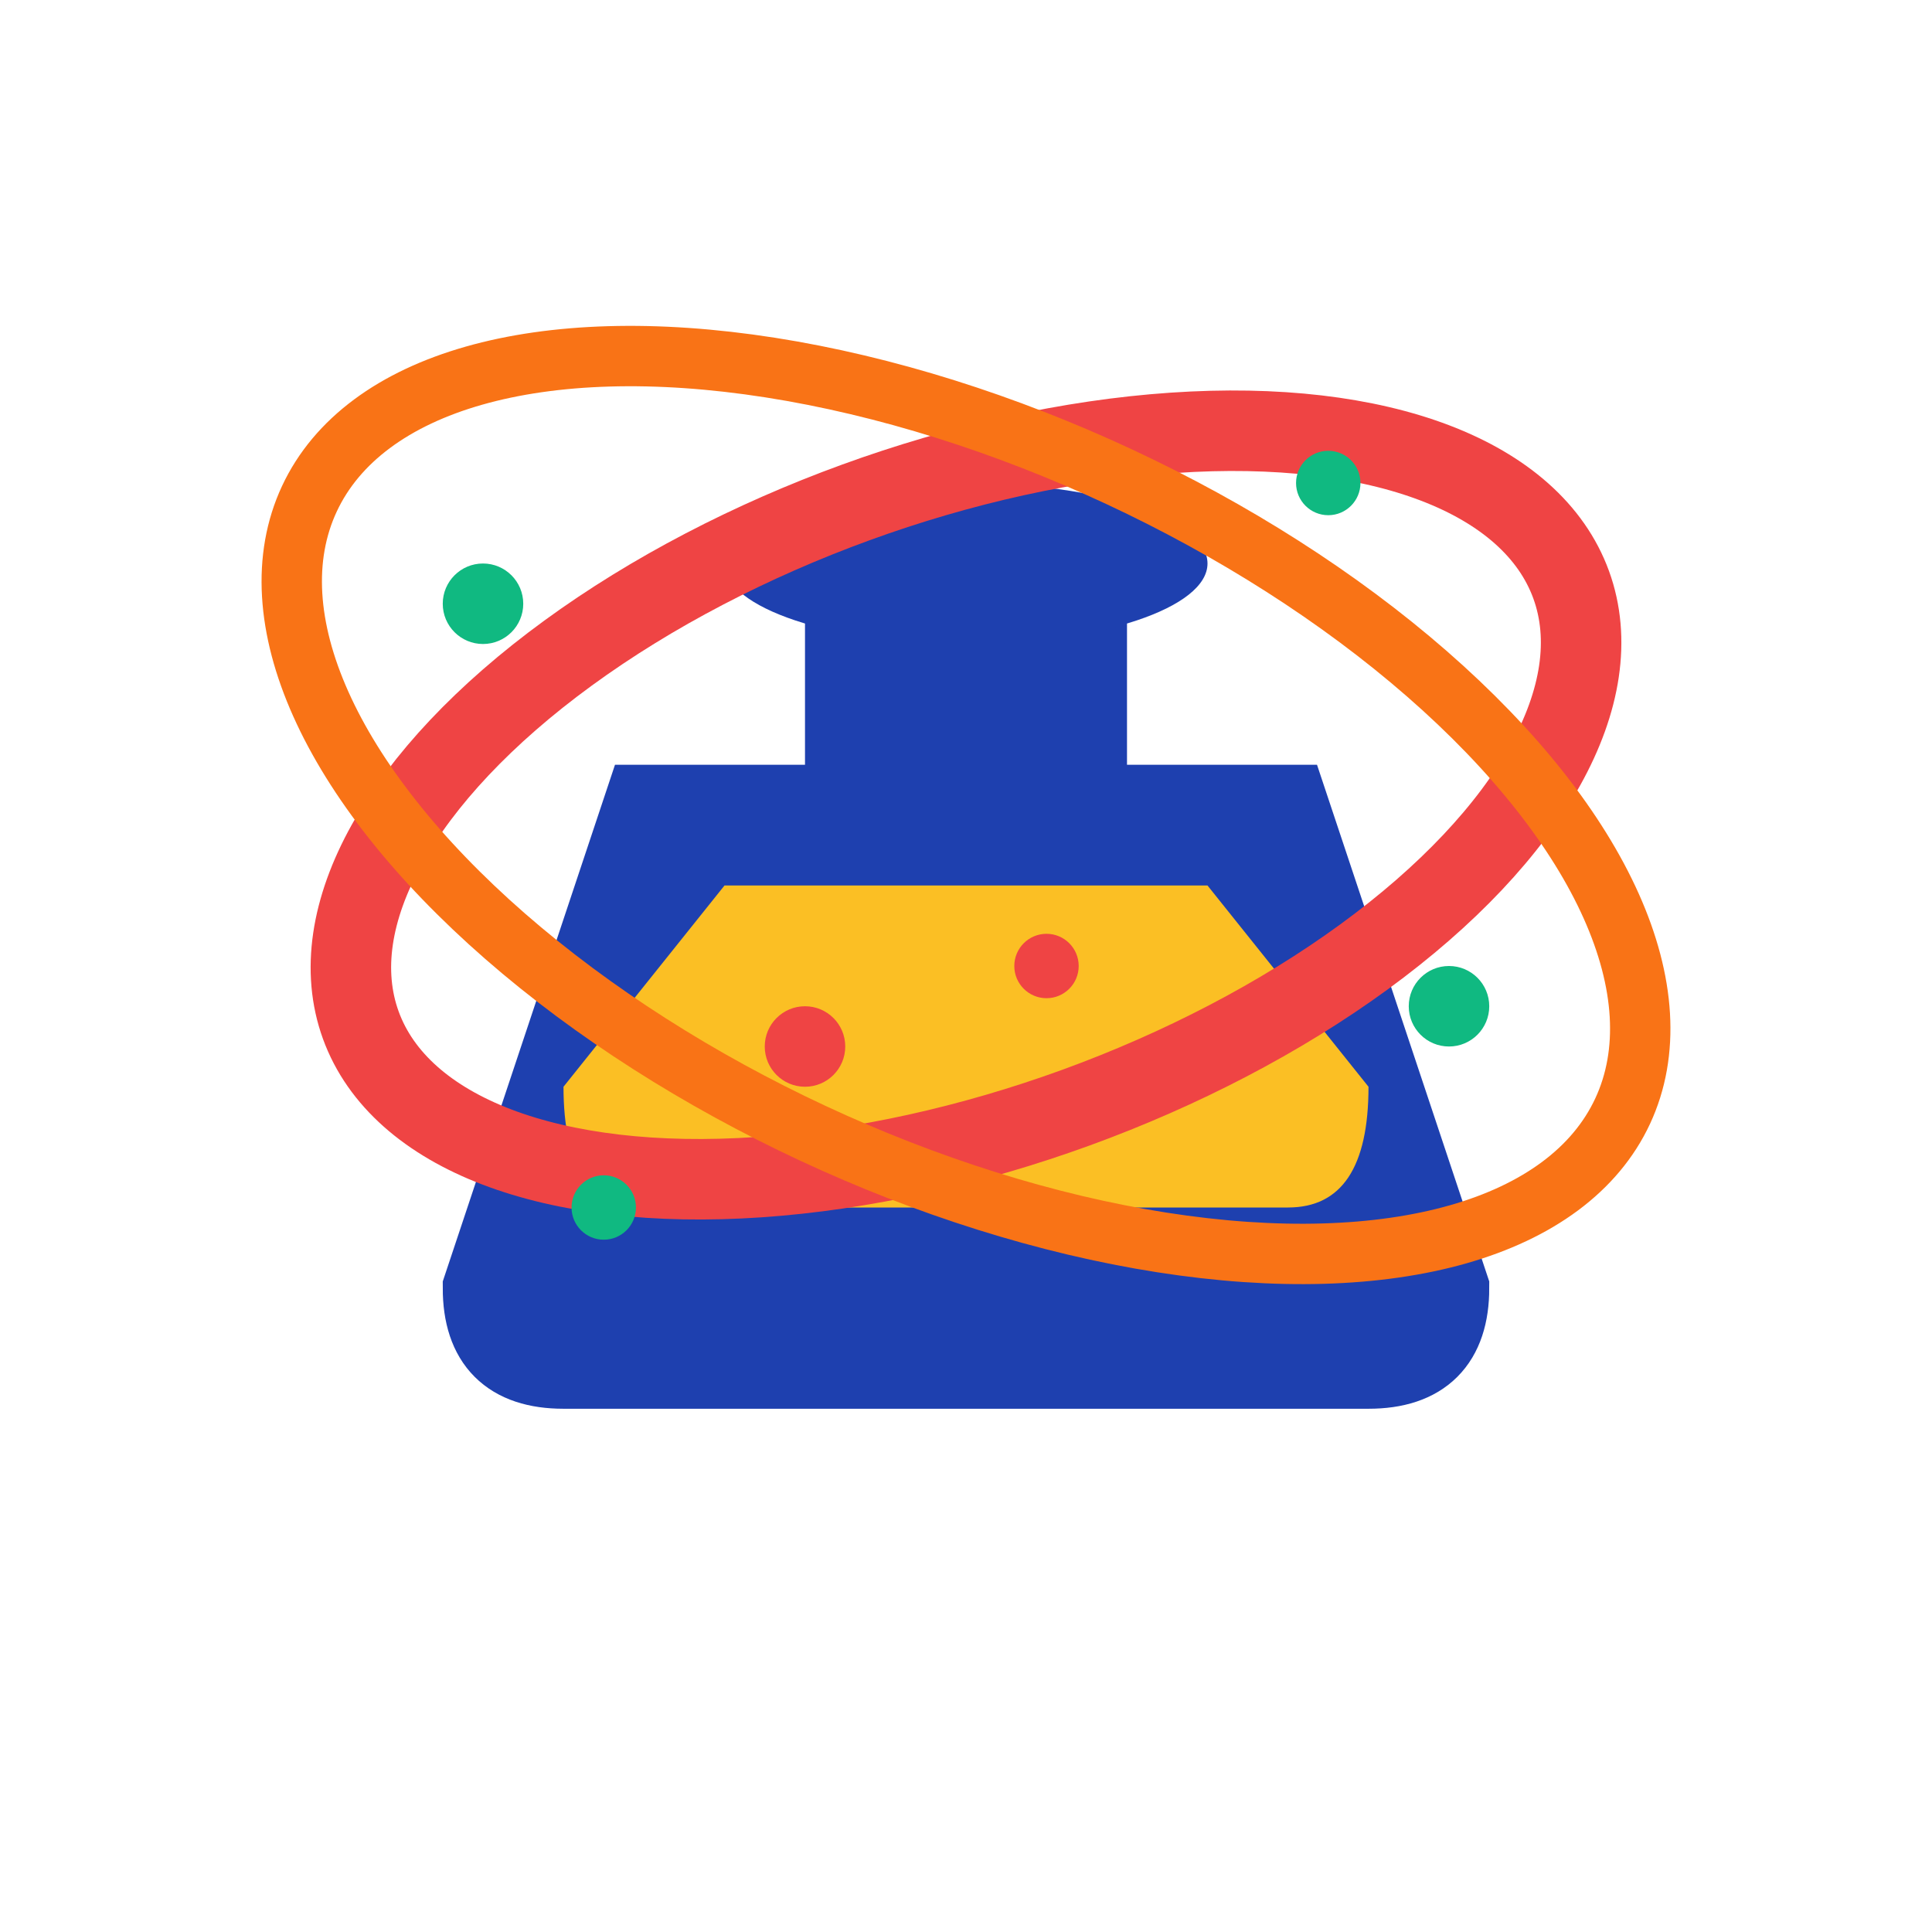
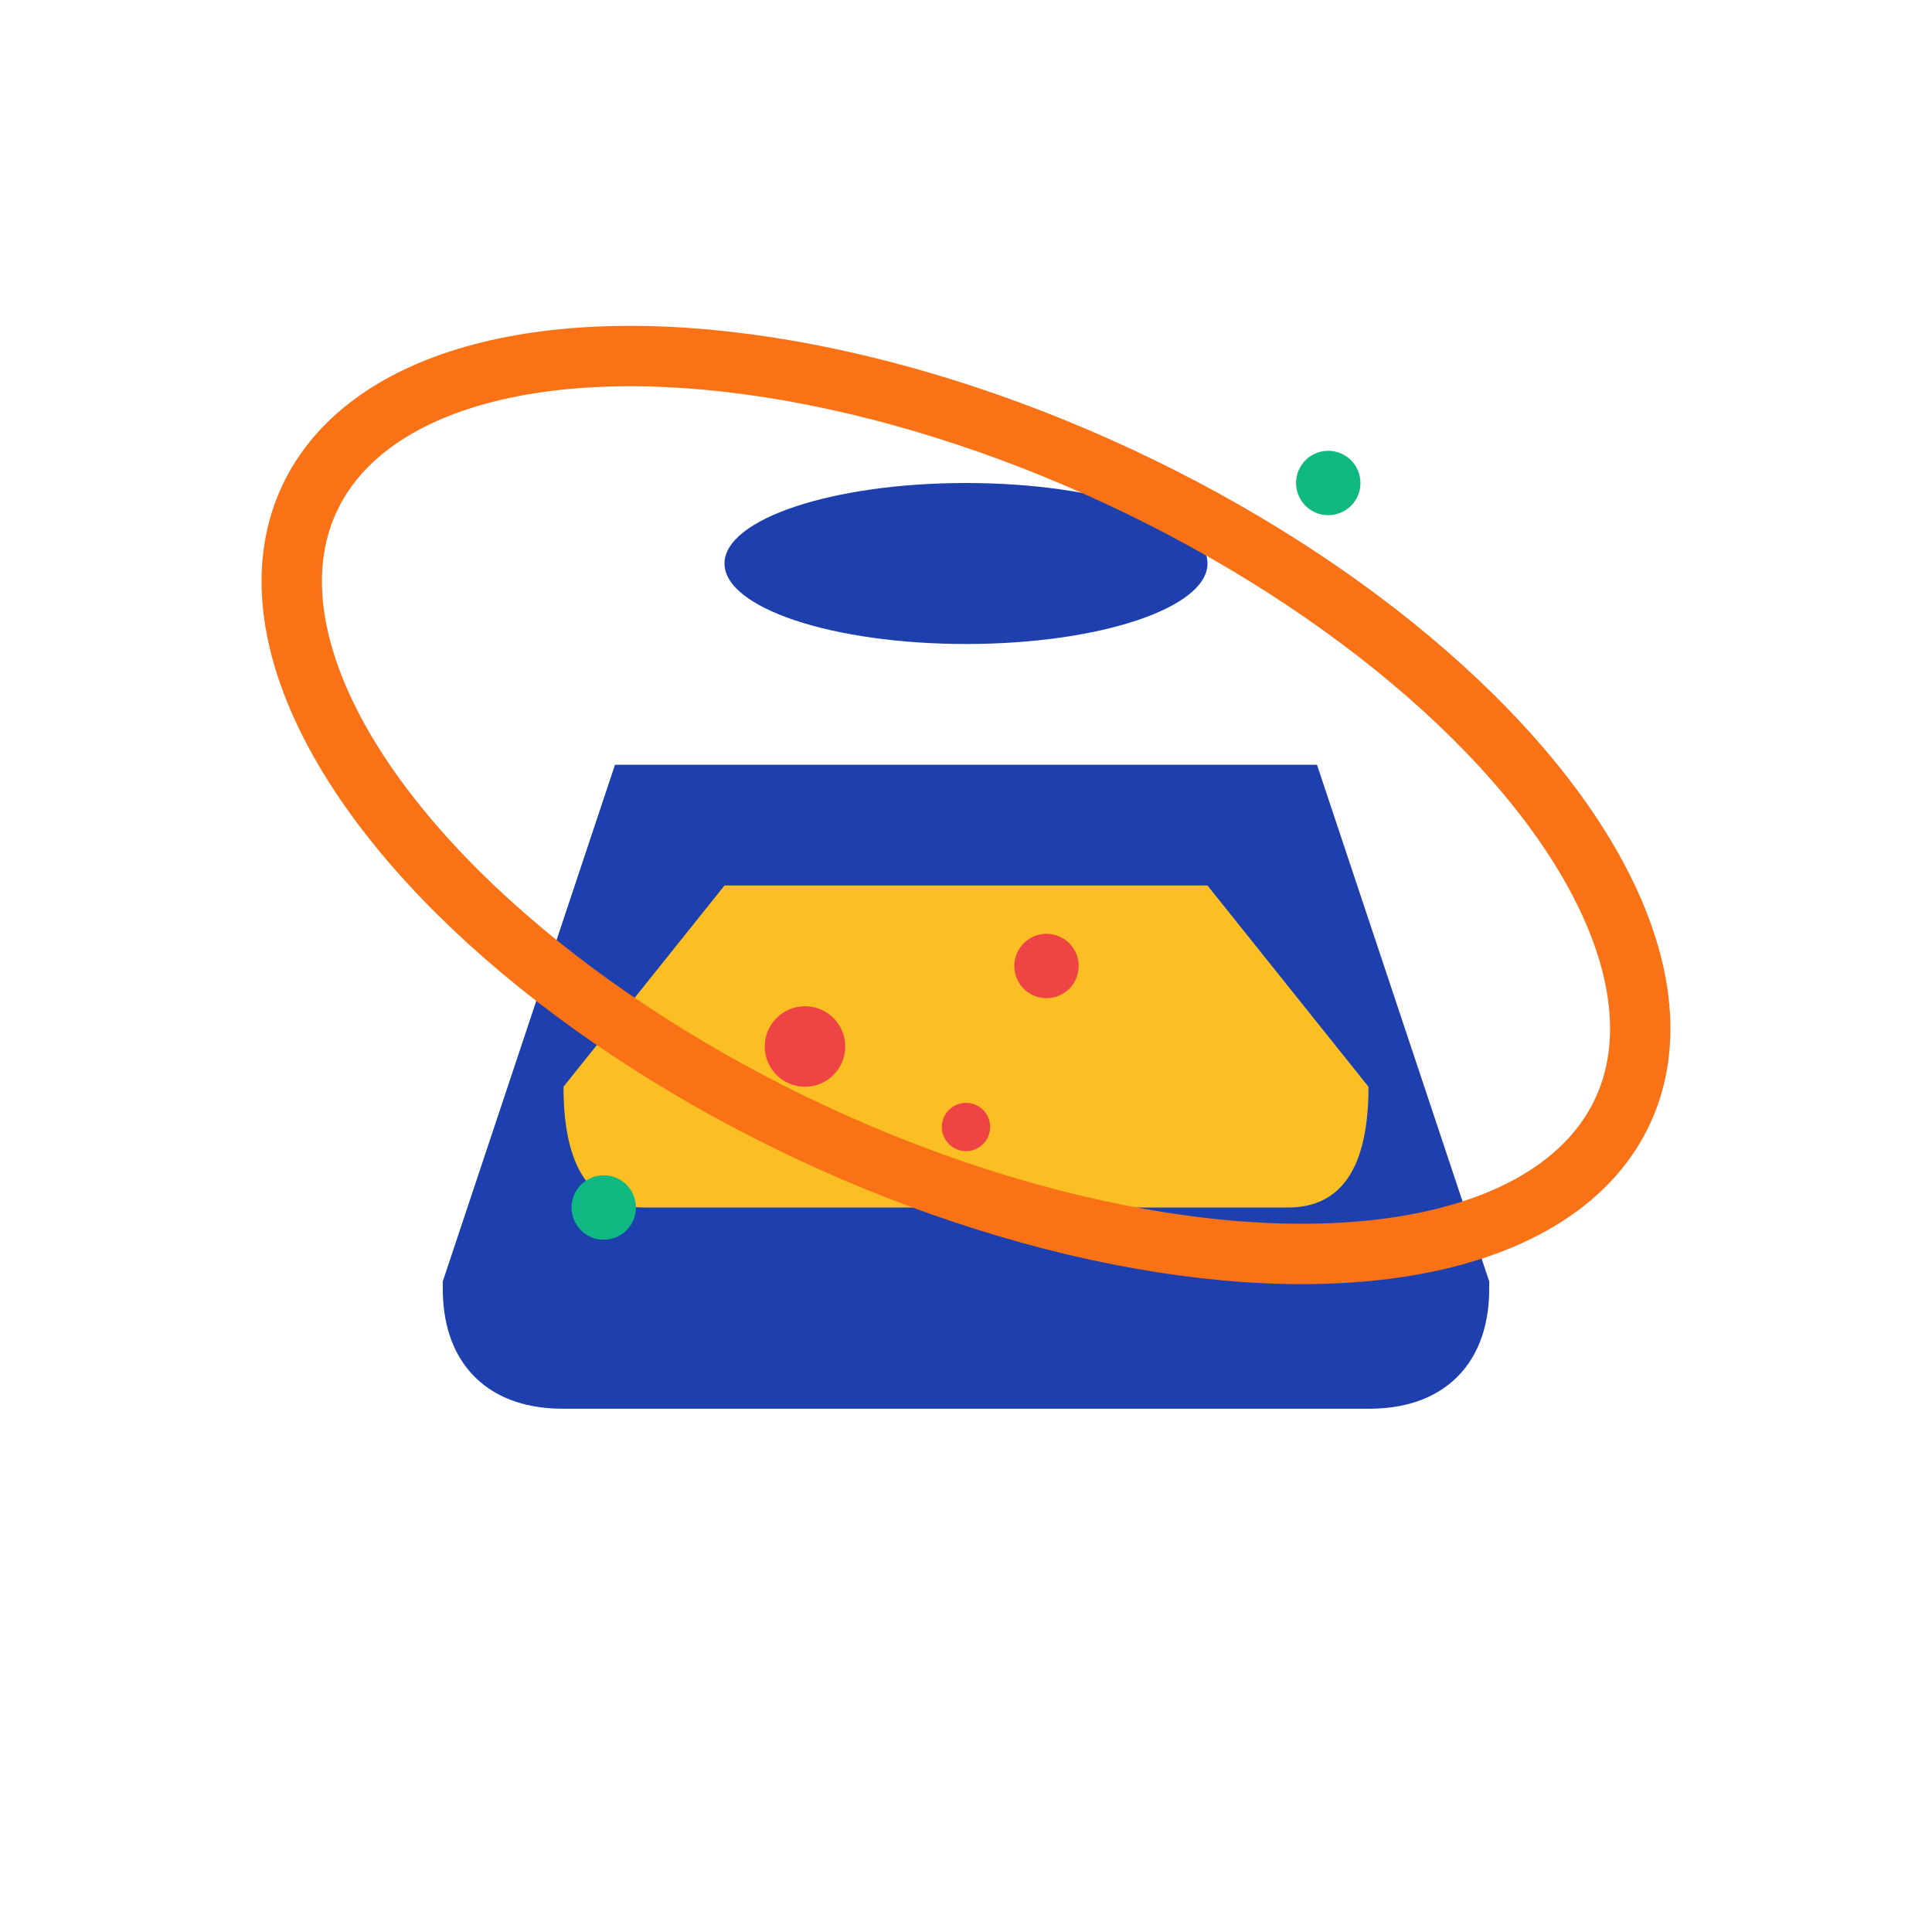
<svg xmlns="http://www.w3.org/2000/svg" width="48" height="48" viewBox="0 0 48 48">
  <g transform="translate(24, 12)">
    <path d="M-8 8 L-12 20 Q-12 22 -10 22 L10 22 Q12 22 12 20 L8 8 Z" fill="#1e40af" stroke="#1e40af" stroke-width="2" />
-     <rect x="-4" y="2" width="8" height="8" fill="#1e40af" />
    <ellipse cx="0" cy="2" rx="6" ry="2" fill="#1e40af" />
    <path d="M-10 15 Q-10 18 -8 18 L8 18 Q10 18 10 15 L6 10 L-6 10 Z" fill="#fbbf24" />
    <circle cx="-4" cy="14" r="1" fill="#ef4444" />
    <circle cx="2" cy="12" r="0.8" fill="#ef4444" />
    <circle cx="0" cy="16" r="0.6" fill="#ef4444" />
  </g>
-   <ellipse cx="24" cy="20" rx="16" ry="8" fill="none" stroke="#ef4444" stroke-width="2" transform="rotate(-20 24 20)" />
  <ellipse cx="24" cy="20" rx="18" ry="9" fill="none" stroke="#f97316" stroke-width="1.5" transform="rotate(25 24 20)" />
-   <circle cx="12" cy="15" r="1" fill="#10b981" />
-   <circle cx="36" cy="25" r="1" fill="#10b981" />
  <circle cx="15" cy="30" r="0.8" fill="#10b981" />
  <circle cx="33" cy="12" r="0.8" fill="#10b981" />
</svg>